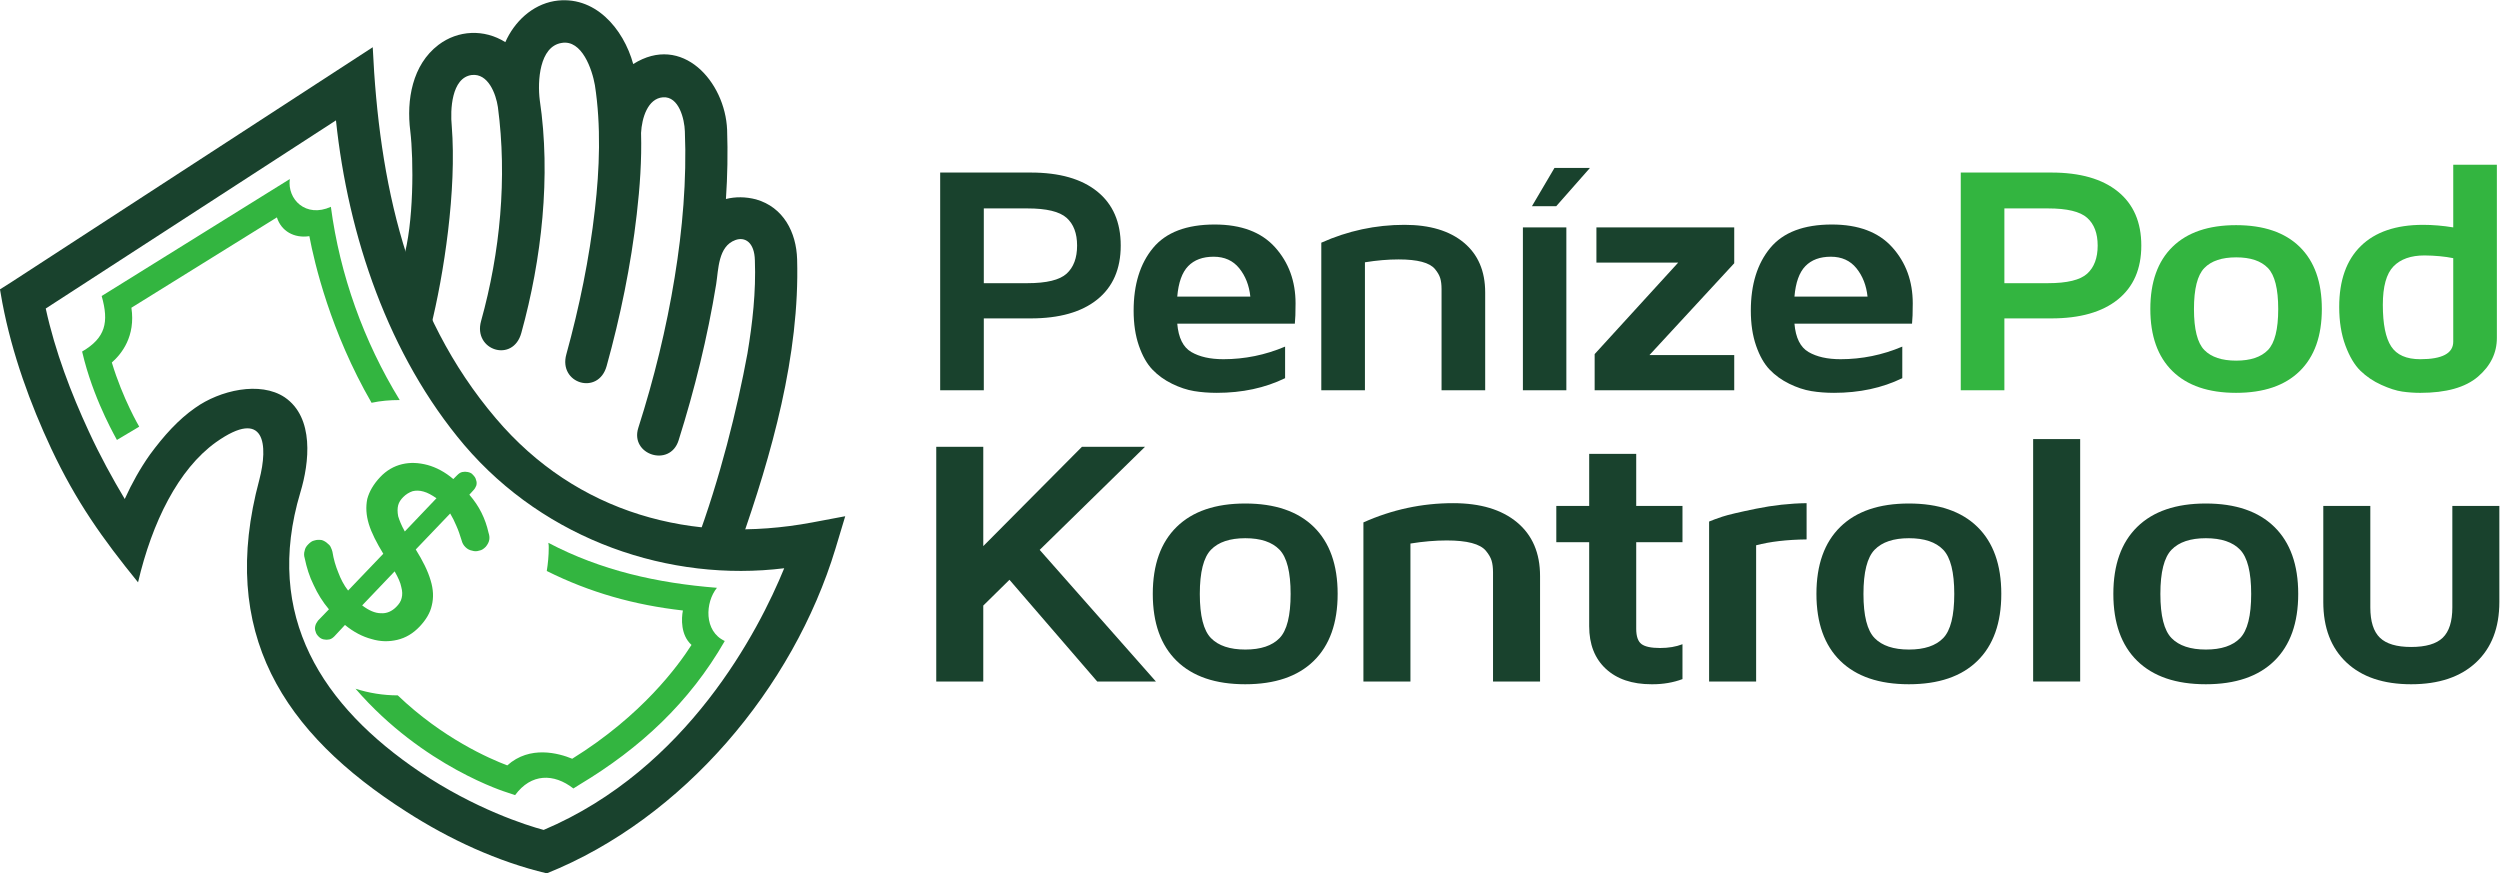
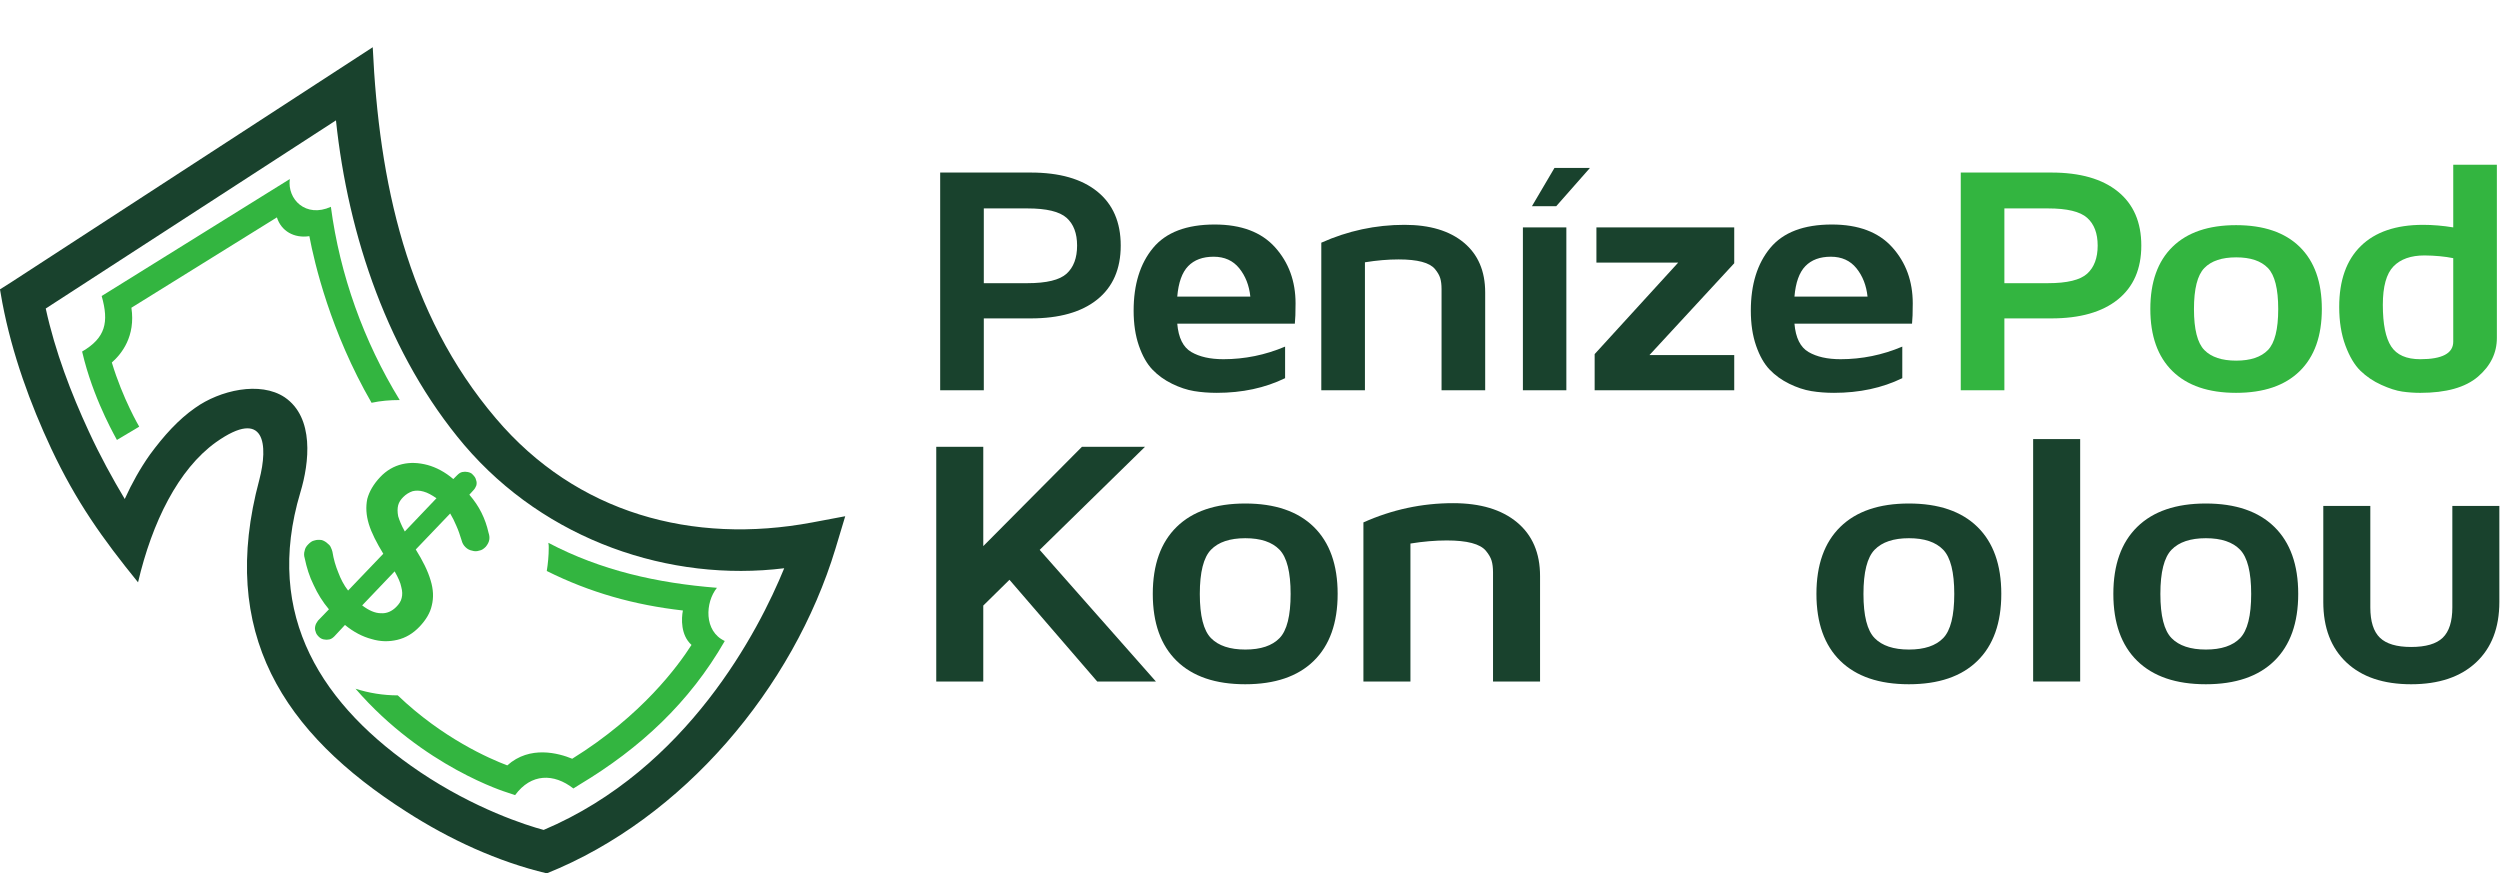
<svg xmlns="http://www.w3.org/2000/svg" xmlns:ns1="http://sodipodi.sourceforge.net/DTD/sodipodi-0.dtd" xmlns:ns2="http://www.inkscape.org/namespaces/inkscape" version="1.1" id="svg2" xml:space="preserve" width="1318.471" height="460.583" viewBox="0 0 1318.471 460.583" ns1:docname="logo–penize-pod-kontrolou.svg" ns2:version="1.1.1 (1:1.1+202109281949+c3084ef5ed)">
  <defs id="defs6" />
  <ns1:namedview id="namedview4" pagecolor="#ffffff" bordercolor="#666666" borderopacity="1.0" ns2:pageshadow="2" ns2:pageopacity="0.0" ns2:pagecheckerboard="0" showgrid="false" fit-margin-top="0" fit-margin-left="0" fit-margin-right="0" fit-margin-bottom="0" ns2:zoom="1.1694315" ns2:cx="660.14985" ns2:cy="230.02631" ns2:window-width="3840" ns2:window-height="2051" ns2:window-x="0" ns2:window-y="0" ns2:window-maximized="1" ns2:current-layer="g8" />
  <g id="g8" ns2:groupmode="layer" ns2:label="logo–ppk" transform="matrix(1.333,0,0,-1.333,-55.675,499.225)">
    <g id="g935">
      <path d="m 144.358,184.666 c 3.558,13.618 2.475,28.784 -17.179,14.856 -14.855,-10.678 -25.224,-31.57 -30.796,-55.403 -14.082,17.333 -24.45,31.88 -34.355,52.927 -8.201,17.488 -15.474,37.296 -19.343,57.724 l -0.928,5.262 4.643,2.94 142.836,92.854 c 2.475,-52.927 13.308,-105.234 48.745,-146.864 31.88,-37.606 77.842,-49.986 125.039,-41.165 l 13.154,2.476 -3.866,-12.845 C 355.594,102.335 312.108,50.647 258.099,28.981 c -19.499,4.643 -38.532,13.464 -55.4,24.297 -49.056,31.261 -74.591,70.878 -58.341,131.388 M 207.961,69.063 c 21.665,-14.547 41.937,-21.047 48.9,-22.904 56.949,24.143 85.116,78.925 95.172,103.532 -45.032,-5.572 -94.242,10.833 -126.586,48.748 -30.023,35.438 -45.962,82.794 -50.758,128.448 L 59.862,252.449 c 3.716,-17.024 10.06,-33.582 17.022,-48.594 4.49,-9.75 9.442,-18.726 14.238,-26.772 2.787,6.189 6.191,12.225 9.904,17.487 5.572,7.583 11.298,13.929 17.95,18.571 9.751,6.963 25.691,10.678 35.441,4.178 11.759,-8.047 9.748,-25.844 6.188,-37.606 -14.7,-49.057 8.822,-84.651 47.356,-110.65" style="fill:#19422d;fill-opacity:1;fill-rule:nonzero;stroke:none" id="path48" />
      <path d="m 413.738,220.096 v 86.147 h 35.858 c 11.343,0 20.109,-2.502 26.296,-7.507 6.187,-5.004 9.281,-12.13 9.281,-21.377 0,-9.247 -3.096,-16.362 -9.287,-21.345 -6.191,-4.984 -14.962,-7.476 -26.312,-7.476 H 431 V 220.096 Z M 431,262.476 h 17.262 c 7.579,0 12.748,1.256 15.508,3.769 2.76,2.512 4.141,6.217 4.141,11.114 0,4.856 -1.392,8.519 -4.176,10.989 -2.783,2.471 -7.941,3.706 -15.473,3.706 H 431 Z" style="fill:#19422d;fill-opacity:1;fill-rule:nonzero;stroke:none" id="path10" />
      <path d="m 490.277,251.629 c 0,10.342 2.561,18.604 7.683,24.784 5.123,6.181 13.251,9.271 24.385,9.271 10.526,0 18.49,-3.006 23.893,-9.018 5.404,-6.013 8.105,-13.412 8.105,-22.199 0,-3.616 -0.094,-6.286 -0.283,-8.01 h -46.521 c 0.468,-5.591 2.327,-9.333 5.578,-11.225 3.252,-1.892 7.474,-2.838 12.666,-2.838 8.421,0 16.561,1.66 24.42,4.982 v -12.487 c -7.953,-3.868 -16.958,-5.802 -27.016,-5.802 -3.181,0 -6.175,0.231 -8.982,0.694 -2.807,0.462 -5.716,1.429 -8.726,2.901 -3.011,1.471 -5.601,3.342 -7.77,5.612 -2.169,2.271 -3.95,5.414 -5.343,9.429 -1.393,4.015 -2.089,8.65 -2.089,13.906 z m 17.262,5.549 h 28.91 c -0.467,4.422 -1.929,8.155 -4.385,11.199 -2.456,3.045 -5.836,4.568 -10.14,4.568 -4.304,0 -7.66,-1.241 -10.07,-3.723 -2.409,-2.482 -3.847,-6.496 -4.315,-12.044 z" style="fill:#19422d;fill-opacity:1;fill-rule:nonzero;stroke:none" id="path12" />
      <path d="m 564.526,220.096 v 58.398 c 10.526,4.709 21.496,7.064 32.91,7.064 10.009,0 17.832,-2.344 23.471,-7.032 5.638,-4.688 8.458,-11.257 8.458,-19.708 v -38.722 h -17.263 v 40.046 c 0,1.724 -0.175,3.164 -0.526,4.32 -0.351,1.157 -1.053,2.365 -2.105,3.627 -1.053,1.261 -2.772,2.207 -5.158,2.838 -2.386,0.63 -5.45,0.946 -9.192,0.946 -4.21,0 -8.655,-0.379 -13.333,-1.136 v -50.641 z" style="fill:#19422d;fill-opacity:1;fill-rule:nonzero;stroke:none" id="path14" />
      <path d="m 644.288,220.096 h 17.192 v 64.453 h -17.192 z m 3.579,72.84 8.911,15.136 h 14.035 L 657.48,292.936 Z" style="fill:#19422d;fill-opacity:1;fill-rule:nonzero;stroke:none" id="path16" />
      <path d="m 672.674,220.096 v 14.319 l 33.05,36.196 h -32.349 v 13.938 h 54.524 v -14.192 l -33.542,-36.324 h 33.542 v -13.937 z" style="fill:#19422d;fill-opacity:1;fill-rule:nonzero;stroke:none" id="path18" />
      <path d="m 734.464,251.629 c 0,10.342 2.561,18.604 7.683,24.784 5.123,6.181 13.251,9.271 24.385,9.271 10.526,0 18.49,-3.006 23.893,-9.018 5.404,-6.013 8.105,-13.412 8.105,-22.199 0,-3.616 -0.094,-6.286 -0.283,-8.01 h -46.521 c 0.468,-5.591 2.327,-9.333 5.579,-11.225 3.251,-1.892 7.473,-2.838 12.665,-2.838 8.421,0 16.561,1.66 24.42,4.982 v -12.487 c -7.953,-3.868 -16.958,-5.802 -27.016,-5.802 -3.181,0 -6.175,0.231 -8.982,0.694 -2.807,0.462 -5.716,1.429 -8.726,2.901 -3.011,1.471 -5.601,3.342 -7.77,5.612 -2.169,2.271 -3.95,5.414 -5.343,9.429 -1.393,4.015 -2.089,8.65 -2.089,13.906 z m 17.262,5.549 h 28.911 c -0.468,4.422 -1.93,8.155 -4.386,11.199 -2.456,3.045 -5.836,4.568 -10.14,4.568 -4.304,0 -7.66,-1.241 -10.07,-3.723 -2.409,-2.482 -3.847,-6.496 -4.315,-12.044 z" style="fill:#19422d;fill-opacity:1;fill-rule:nonzero;stroke:none" id="path20" />
      <path d="m 817.519,220.096 v 86.147 h 35.857 c 11.344,0 20.109,-2.502 26.297,-7.507 6.187,-5.004 9.28,-12.13 9.28,-21.377 0,-9.247 -3.095,-16.362 -9.286,-21.345 -6.192,-4.984 -14.962,-7.476 -26.313,-7.476 h -18.573 v -28.442 z m 17.262,42.38 h 17.262 c 7.579,0 12.748,1.256 15.508,3.769 2.76,2.512 4.14,6.217 4.14,11.114 0,4.856 -1.392,8.519 -4.175,10.989 -2.784,2.471 -7.941,3.706 -15.473,3.706 h -17.262 z" style="fill:#33b540;fill-opacity:1;fill-rule:nonzero;stroke:none" id="path22" />
      <path d="m 901.296,227.664 c -5.848,5.718 -8.772,13.916 -8.772,24.595 0,10.679 2.924,18.878 8.772,24.596 5.847,5.718 14.233,8.577 25.156,8.577 10.924,0 19.309,-2.859 25.157,-8.577 5.847,-5.718 8.771,-13.917 8.771,-24.596 0,-10.679 -2.924,-18.877 -8.771,-24.595 -5.848,-5.718 -14.233,-8.577 -25.157,-8.577 -10.923,0 -19.309,2.859 -25.156,8.577 z m 12.596,40.803 c -2.737,-2.817 -4.105,-8.23 -4.105,-16.239 0,-8.01 1.368,-13.412 4.105,-16.208 2.736,-2.796 6.935,-4.194 12.595,-4.194 5.661,0 9.848,1.398 12.561,4.194 2.713,2.796 4.07,8.198 4.07,16.208 0,8.009 -1.357,13.422 -4.07,16.239 -2.713,2.817 -6.9,4.225 -12.561,4.225 -5.66,0 -9.859,-1.408 -12.595,-4.225 z" style="fill:#33b540;fill-opacity:1;fill-rule:nonzero;stroke:none" id="path24" />
      <path d="m 967.249,253.079 c 0,10.491 2.853,18.526 8.561,24.107 5.707,5.581 13.917,8.372 24.63,8.372 3.84,0 7.81,-0.337 11.93,-1.009 v 24.784 h 17.26 v -68.521 c 0,-5.937 -2.49,-11.042 -7.47,-15.315 -4.98,-4.273 -12.6,-6.41 -22.843,-6.41 -2.386,0 -4.76,0.168 -7.122,0.505 -2.363,0.337 -5.123,1.222 -8.281,2.654 -3.157,1.432 -5.906,3.286 -8.245,5.56 -2.339,2.275 -4.327,5.613 -5.964,10.015 -1.638,4.402 -2.456,9.488 -2.456,15.258 z m 17.262,0.823 c 0,-7.591 1.099,-13.073 3.298,-16.447 2.199,-3.374 6.035,-5.061 11.508,-5.061 8.703,0 13.053,2.319 13.053,6.959 v 33.021 c -3.37,0.675 -7.16,1.033 -11.37,1.075 -5.379,0 -9.472,-1.444 -12.279,-4.333 -2.807,-2.889 -4.21,-7.96 -4.21,-15.214 z" style="fill:#33b540;fill-opacity:1;fill-rule:nonzero;stroke:none" id="path26" />
      <path d="m 412.185,104.881 v 92.855 h 18.606 v -39.29 l 39.028,39.29 h 24.959 l -41.675,-40.785 45.987,-52.07 h -23.22 l -34.717,40.242 -10.362,-10.197 v -30.045 z" style="fill:#19422d;fill-opacity:1;fill-rule:nonzero;stroke:none" id="path28" />
      <path d="m 507.31,113.038 c -6.303,6.163 -9.455,15 -9.455,26.511 0,11.51 3.152,20.347 9.455,26.51 6.303,6.163 15.341,9.245 27.115,9.245 11.774,0 20.812,-3.082 27.115,-9.245 6.303,-6.163 9.454,-15 9.454,-26.51 0,-11.511 -3.151,-20.348 -9.454,-26.511 -6.303,-6.163 -15.341,-9.244 -27.115,-9.244 -11.774,0 -20.812,3.081 -27.115,9.244 z m 13.576,43.981 c -2.95,-3.037 -4.424,-8.871 -4.424,-17.504 0,-8.633 1.474,-14.456 4.424,-17.47 2.95,-3.014 7.475,-4.52 13.577,-4.52 6.101,0 10.614,1.506 13.538,4.52 2.925,3.014 4.387,8.837 4.387,17.47 0,8.633 -1.462,14.467 -4.387,17.504 -2.924,3.036 -7.437,4.554 -13.538,4.554 -6.102,0 -10.627,-1.518 -13.577,-4.554 z" style="fill:#19422d;fill-opacity:1;fill-rule:nonzero;stroke:none" id="path30" />
      <path d="m 581.188,104.881 v 62.946 c 11.345,5.075 23.169,7.613 35.473,7.613 10.787,0 19.22,-2.527 25.297,-7.579 6.078,-5.053 9.117,-12.134 9.117,-21.243 v -41.737 h -18.607 v 43.165 c 0,1.858 -0.189,3.41 -0.567,4.656 -0.378,1.246 -1.134,2.549 -2.269,3.909 -1.134,1.359 -2.988,2.379 -5.559,3.059 -2.572,0.679 -5.874,1.019 -9.908,1.019 -4.538,0 -9.329,-0.408 -14.371,-1.223 v -54.585 z" style="fill:#19422d;fill-opacity:1;fill-rule:nonzero;stroke:none" id="path32" />
-       <path d="m 657.503,160.009 v 14.343 h 13.01 v 20.597 h 18.606 v -20.597 h 18.304 V 160.009 H 689.119 V 125.75 c 0,-2.991 0.693,-5.008 2.08,-6.05 1.386,-1.042 3.845,-1.564 7.374,-1.564 3.328,0 6.278,0.499 8.85,1.496 v -13.799 c -3.631,-1.36 -7.589,-2.039 -11.875,-2.039 -0.151,0 -0.278,0 -0.378,0 -7.665,0 -13.69,2.039 -18.077,6.117 -4.387,4.079 -6.58,9.698 -6.58,16.858 v 33.24 z" style="fill:#19422d;fill-opacity:1;fill-rule:nonzero;stroke:none" id="path34" />
-       <path d="m 717.955,104.881 v 63.287 c 1.26,0.538 3,1.178 5.219,1.919 2.218,0.74 6.681,1.795 13.387,3.164 6.706,1.369 13.362,2.099 19.968,2.189 v -14.343 c -7.766,-0.091 -14.421,-0.863 -19.968,-2.316 v -53.9 z" style="fill:#19422d;fill-opacity:1;fill-rule:nonzero;stroke:none" id="path36" />
      <path d="m 769.875,113.038 c -6.303,6.163 -9.455,15 -9.455,26.511 0,11.51 3.152,20.347 9.455,26.51 6.303,6.163 15.341,9.245 27.115,9.245 11.774,0 20.812,-3.082 27.115,-9.245 6.303,-6.163 9.454,-15 9.454,-26.51 0,-11.511 -3.151,-20.348 -9.454,-26.511 -6.303,-6.163 -15.341,-9.244 -27.115,-9.244 -11.774,0 -20.812,3.081 -27.115,9.244 z m 13.576,43.981 c -2.95,-3.037 -4.425,-8.871 -4.425,-17.504 0,-8.633 1.475,-14.456 4.425,-17.47 2.95,-3.014 7.475,-4.52 13.577,-4.52 6.101,0 10.614,1.506 13.538,4.52 2.925,3.014 4.387,8.837 4.387,17.47 0,8.633 -1.462,14.467 -4.387,17.504 -2.924,3.036 -7.437,4.554 -13.538,4.554 -6.102,0 -10.627,-1.518 -13.577,-4.554 z" style="fill:#19422d;fill-opacity:1;fill-rule:nonzero;stroke:none" id="path38" />
      <path d="m 846.159,104.881 h 18.606 v 95.914 H 846.159 Z" style="fill:#19422d;fill-opacity:1;fill-rule:nonzero;stroke:none" id="path40" />
      <path d="m 887.348,113.038 c -6.303,6.163 -9.455,15 -9.455,26.511 0,11.51 3.152,20.347 9.455,26.51 6.303,6.163 15.341,9.245 27.115,9.245 11.774,0 20.812,-3.082 27.115,-9.245 6.303,-6.163 9.455,-15 9.455,-26.51 0,-11.511 -3.152,-20.348 -9.455,-26.511 -6.303,-6.163 -15.341,-9.244 -27.115,-9.244 -11.774,0 -20.812,3.081 -27.115,9.244 z m 13.576,43.981 c -2.949,-3.037 -4.424,-8.871 -4.424,-17.504 0,-8.633 1.475,-14.456 4.424,-17.47 2.95,-3.014 7.476,-4.52 13.577,-4.52 6.101,0 10.614,1.506 13.539,4.52 2.924,3.014 4.386,8.837 4.386,17.47 0,8.633 -1.462,14.467 -4.386,17.504 -2.925,3.036 -7.438,4.554 -13.539,4.554 -6.101,0 -10.627,-1.518 -13.577,-4.554 z" style="fill:#19422d;fill-opacity:1;fill-rule:nonzero;stroke:none" id="path42" />
      <path d="m 960.954,136.354 v 37.998 h 18.606 v -40.144 c 0,-5.56 1.264,-9.561 3.791,-12.002 2.527,-2.441 6.646,-3.662 12.357,-3.662 5.812,0 9.982,1.221 12.512,3.662 2.52,2.441 3.79,6.442 3.79,12.002 v 40.144 h 18.6 v -37.998 c 0,-10.196 -3.07,-18.172 -9.22,-23.928 -6.16,-5.755 -14.72,-8.632 -25.681,-8.632 -10.966,0 -19.5,2.877 -25.602,8.632 -6.102,5.756 -9.153,13.732 -9.153,23.928 z" style="fill:#19422d;fill-opacity:1;fill-rule:nonzero;stroke:none" id="path44" />
-       <path d="m 292.298,349.171 c 19.346,12.226 36.367,-6.964 37.144,-25.999 0.308,-9.13 0.153,-18.261 -0.466,-27.392 3.715,0.929 7.736,0.929 11.916,-0.154 10.832,-3.095 15.938,-12.999 16.249,-23.678 1.084,-37.915 -10.062,-77.223 -22.595,-112.817 l -17.487,0.31 c 9.595,25.688 16.405,53.391 20.427,75.211 2.012,12.071 3.406,24.452 2.942,36.831 -0.155,7.274 -4.025,9.441 -7.737,8.048 -6.811,-2.476 -6.656,-11.606 -7.583,-17.487 -3.407,-20.892 -8.511,-41.629 -14.858,-61.748 -3.404,-10.833 -19.344,-5.726 -15.939,4.953 6.189,19.344 11.142,39.462 14.391,59.581 3.095,18.88 4.799,38.533 4.025,57.724 -0.154,4.797 -2.322,13.927 -8.665,13.464 -6.036,-0.465 -8.358,-8.203 -8.666,-14.084 0.308,-10.679 -0.466,-21.511 -1.702,-32.188 -2.324,-20.274 -6.5,-40.547 -11.917,-60.046 -3.25,-11.761 -19.189,-6.964 -15.94,4.642 5.107,18.572 9.13,37.916 11.296,57.26 1.858,15.941 2.477,33.273 0,49.213 -1.083,6.189 -5.106,18.106 -13.153,16.713 -8.822,-1.393 -9.594,-15.166 -8.666,-22.594 4.485,-30.023 0.774,-62.986 -7.273,-92.08 -3.25,-12.071 -19.191,-6.964 -15.941,4.643 7.585,27.236 10.37,56.64 6.657,84.65 -0.776,5.263 -3.87,13.464 -10.37,12.691 -8.047,-1.084 -8.511,-13.928 -7.893,-20.118 2.014,-25.381 -3.093,-58.807 -8.356,-79.855 -9.44,2.322 -10.988,15.476 -10.833,27.083 4.179,13.928 4.179,39.153 2.785,50.761 -1.547,12.225 0.774,26.152 11.143,34.045 7.739,5.881 18.107,6.345 26.462,1.084 3.561,8.046 10.523,14.701 19.344,16.249 15.941,2.631 27.391,-10.833 31.259,-24.916" style="fill:#19422d;fill-opacity:1;fill-rule:evenodd;stroke:none" id="path46" />
      <path d="m 201.305,177.857 c 1.084,1.083 2.321,1.857 3.715,2.322 1.236,0.308 2.785,0.308 4.332,-0.155 1.704,-0.465 3.251,-1.393 5.106,-2.631 l -12.534,-13.155 c -1.393,2.477 -2.166,4.488 -2.63,6.036 -0.31,1.702 -0.31,3.095 0,4.333 0.309,1.238 1.083,2.322 2.011,3.25 m -2.785,-43.486 c -1.702,-1.703 -3.713,-2.631 -6.035,-2.476 -2.322,0 -4.798,1.083 -7.428,3.094 l 12.845,13.465 c 1.392,-2.477 2.321,-4.489 2.629,-6.191 0.463,-1.702 0.463,-3.095 0.155,-4.333 -0.309,-1.393 -1.083,-2.476 -2.166,-3.559 m 24.14,52.153 -1.546,-1.548 c -3.25,2.786 -6.809,4.642 -10.213,5.571 -3.561,0.928 -6.811,1.083 -10.061,0.31 -3.25,-0.775 -6.189,-2.477 -8.666,-5.107 -2.63,-2.786 -4.332,-5.726 -5.106,-8.667 -0.619,-3.095 -0.462,-6.345 0.619,-9.905 1.085,-3.559 3.096,-7.428 5.726,-11.761 L 179.485,140.87 c -1.702,2.167 -2.941,4.643 -3.868,7.119 -1.083,2.631 -1.858,5.262 -2.322,8.202 -0.155,0.619 -0.31,1.083 -0.619,1.703 -0.155,0.463 -0.618,1.083 -1.083,1.392 -0.774,0.775 -1.549,1.238 -2.476,1.548 -1.083,0.155 -2.012,0.155 -2.941,-0.155 -0.928,-0.155 -1.701,-0.773 -2.475,-1.548 -0.774,-0.774 -1.238,-1.547 -1.392,-2.476 -0.311,-0.928 -0.311,-2.011 0,-2.94 0.773,-3.714 1.855,-7.273 3.558,-10.678 1.547,-3.405 3.56,-6.655 6.037,-9.595 l -4.334,-4.488 c -0.465,-0.619 -0.929,-1.393 -1.083,-2.166 -0.155,-0.774 -0.155,-1.393 0.154,-2.167 0.156,-0.773 0.618,-1.393 1.237,-2.012 0.62,-0.619 1.239,-0.929 2.012,-1.083 0.774,-0.154 1.394,-0.154 2.168,0 0.772,0.154 1.393,0.619 2.012,1.237 l 4.176,4.488 c 3.407,-2.785 6.966,-4.642 10.526,-5.571 3.557,-1.083 6.963,-1.083 10.212,-0.308 3.251,0.773 6.19,2.476 8.821,5.261 2.477,2.631 4.178,5.416 4.798,8.356 0.774,3.096 0.619,6.346 -0.465,9.905 -1.082,3.714 -3.094,7.738 -5.882,12.225 l 13.62,14.238 c 0.927,-1.547 1.701,-3.095 2.476,-4.952 0.773,-1.703 1.392,-3.559 2.012,-5.571 0.31,-1.238 0.774,-2.012 1.548,-2.786 0.772,-0.774 1.701,-1.238 2.63,-1.393 0.928,-0.309 1.856,-0.309 2.784,0 1.084,0.155 1.857,0.774 2.633,1.548 0.771,0.928 1.237,1.858 1.39,2.786 0.157,0.928 0,1.857 -0.309,2.785 -0.619,2.786 -1.547,5.416 -2.785,7.894 -1.238,2.475 -2.785,4.796 -4.796,7.117 l 1.547,1.702 c 0.619,0.62 0.928,1.24 1.238,2.013 0.154,0.773 0.154,1.393 -0.155,2.167 -0.155,0.773 -0.619,1.393 -1.239,2.011 -0.463,0.619 -1.237,0.929 -2.01,1.084 -0.775,0.154 -1.393,0.154 -2.166,0 -0.775,-0.155 -1.393,-0.619 -2.014,-1.238" style="fill:#33b540;fill-opacity:1;fill-rule:nonzero;stroke:none" id="path50" />
      <path d="m 258.718,159.75 c 20.892,-10.987 43.178,-15.94 66.698,-17.797 -4.642,-5.725 -5.261,-17.178 3.096,-21.046 -13.93,-24.297 -33.427,-42.404 -57.415,-56.796 l -2.473,-1.548 c -7.74,6.037 -16.715,6.037 -23.058,-2.63 l -3.251,1.083 c 0,0 -33.118,10.059 -59.888,41.01 5.26,-1.702 10.986,-2.63 16.712,-2.63 17.798,-17.024 36.367,-25.071 43.331,-27.702 8.976,8.048 20.425,4.798 25.69,2.631 27.7,17.178 41.937,36.832 47.199,45.034 -4.334,3.869 -4.026,10.524 -3.407,13.619 -19.188,2.167 -36.83,7.119 -53.853,15.63 0.464,2.94 0.774,6.036 0.774,9.13 0,0.619 0,1.393 -0.155,2.012 M 88.026,200.451 c 0,0.155 -8.201,13.929 -12.842,31.261 l -0.93,3.714 c 9.285,5.417 10.678,11.607 7.737,21.975 l 3.249,2.012 66.701,41.474 4.487,2.786 c -1.085,-8.047 6.345,-15.475 16.248,-10.987 3.56,-26.927 13,-53.236 27.237,-76.449 -3.87,0 -7.584,-0.31 -11.141,-1.084 -16.251,28.165 -22.596,55.248 -24.608,65.926 -6.034,-0.929 -11.139,2.012 -12.842,7.429 L 93.753,252.759 c 1.701,-11.298 -3.868,-18.261 -7.738,-21.667 4.334,-14.392 10.833,-25.38 10.833,-25.38 z" style="fill:#33b540;fill-opacity:1;fill-rule:nonzero;stroke:none" id="path52" />
    </g>
  </g>
</svg>